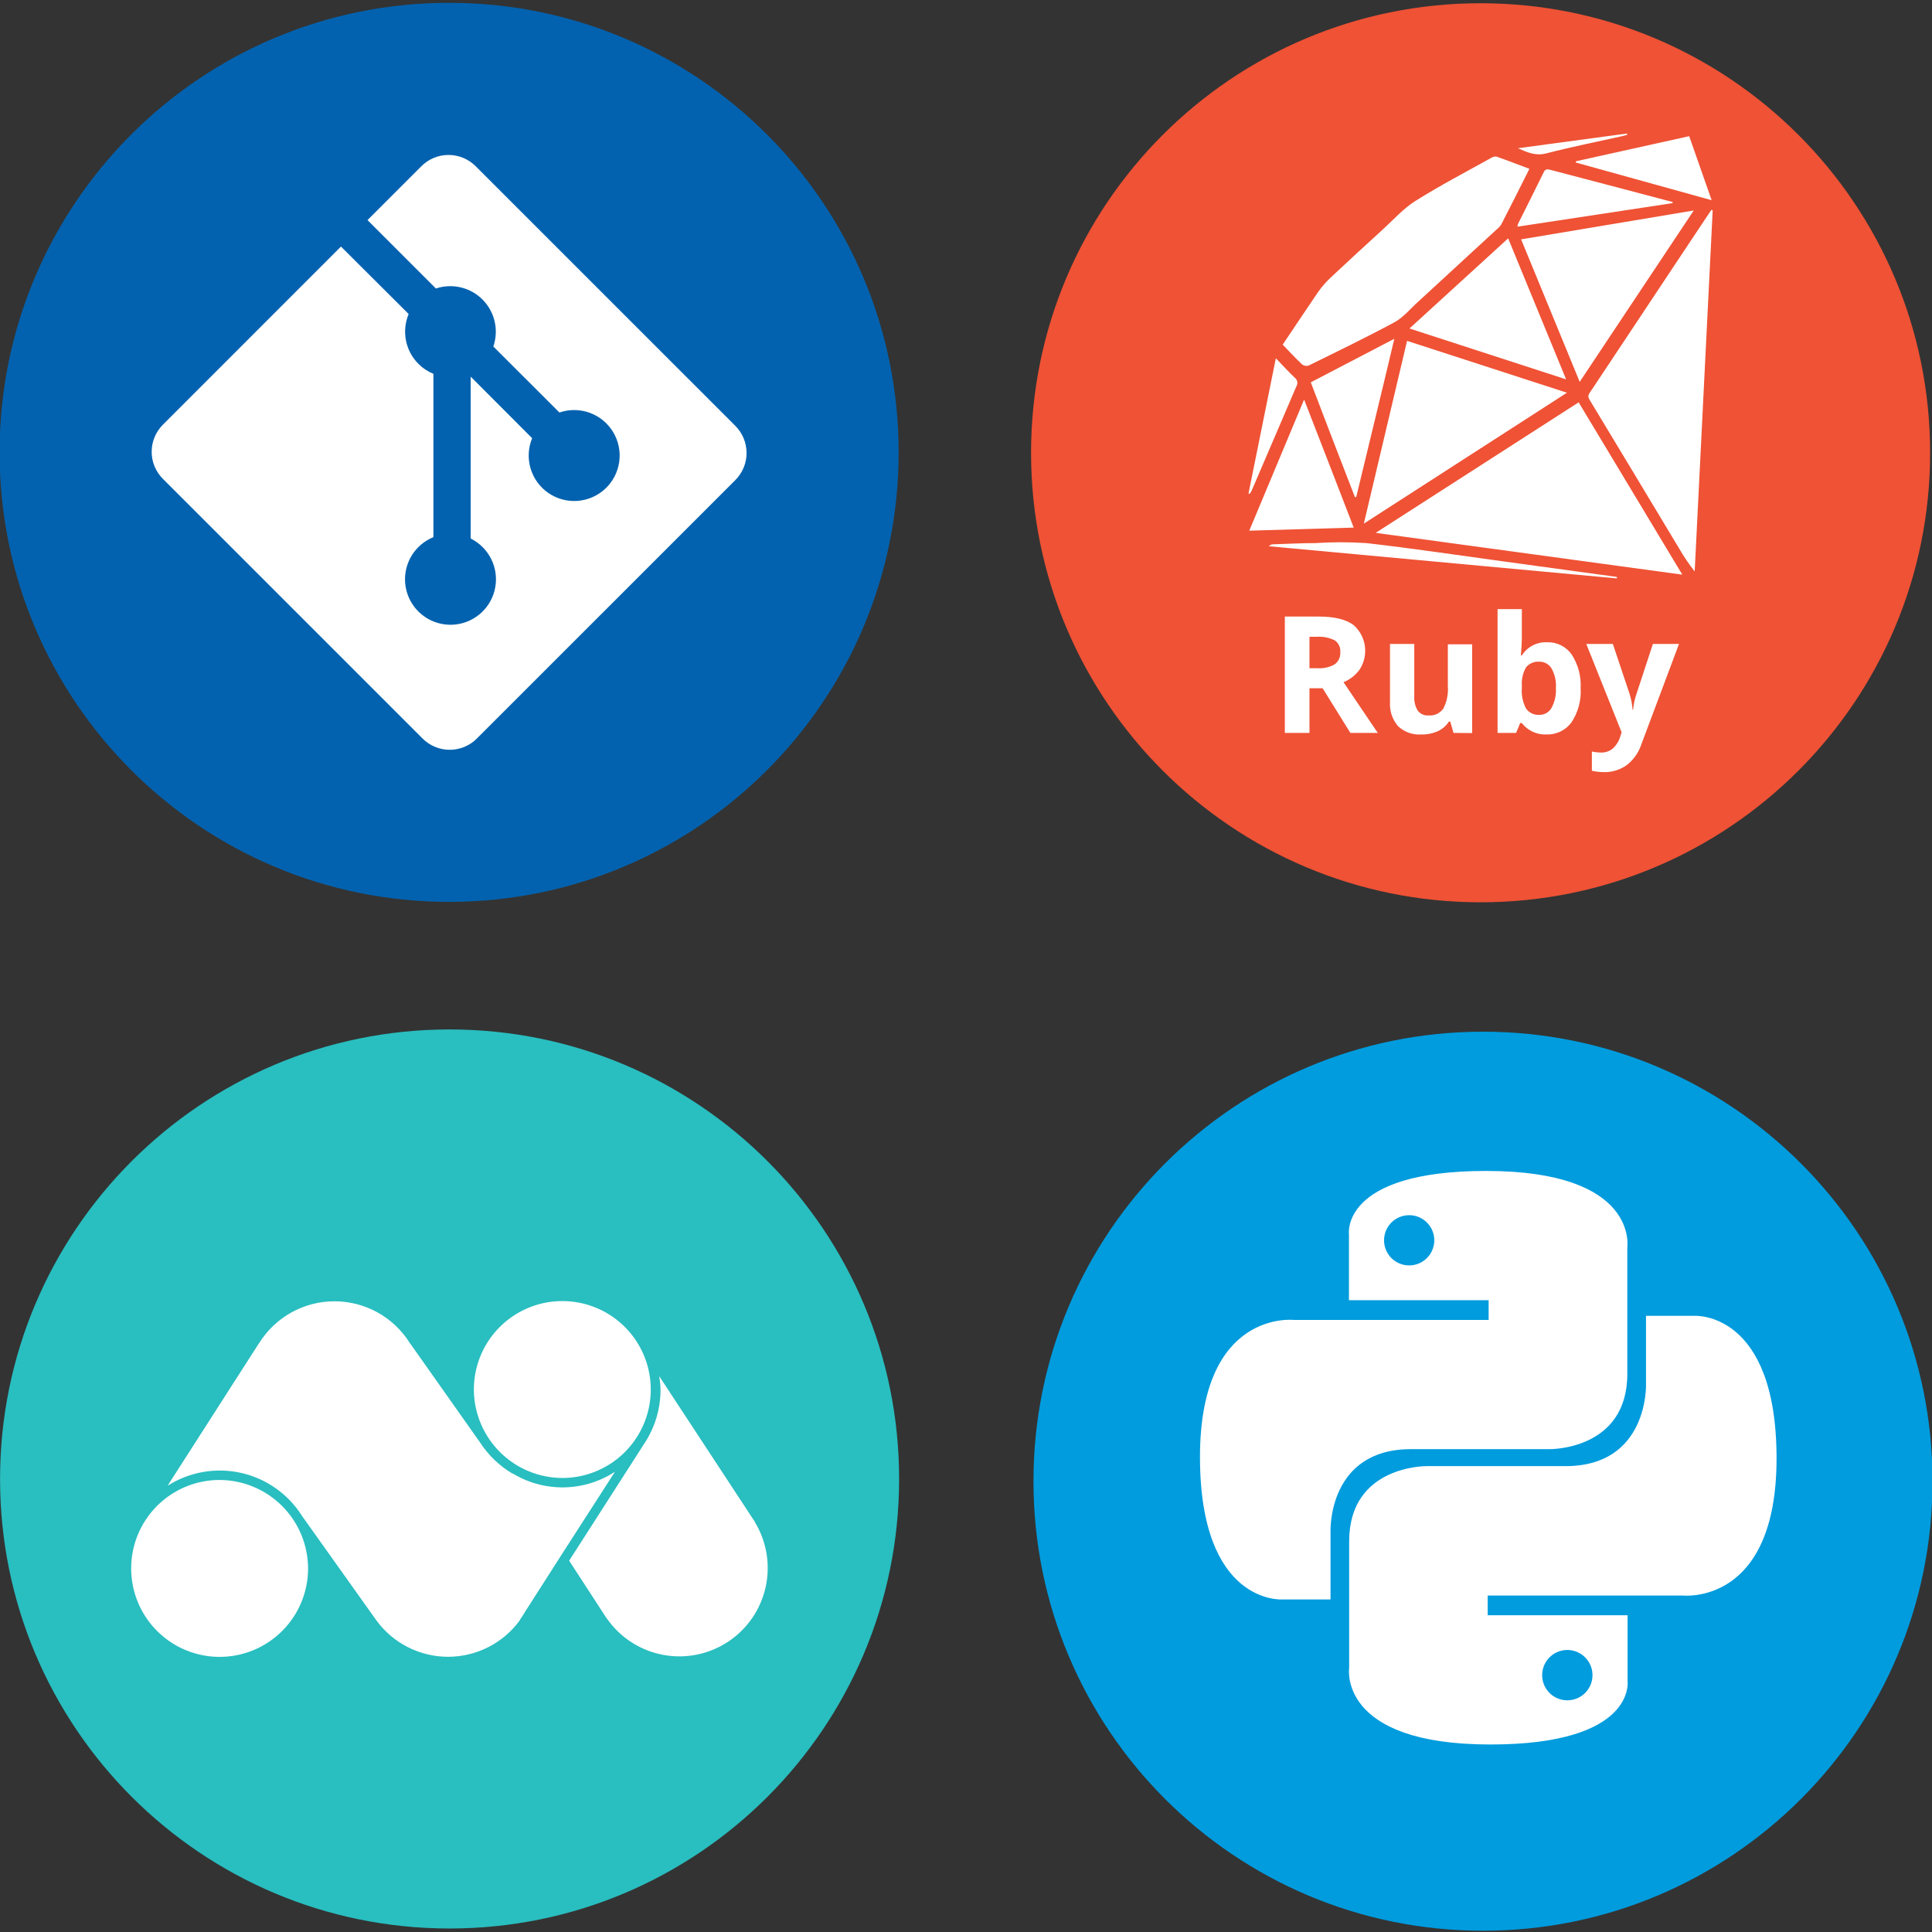
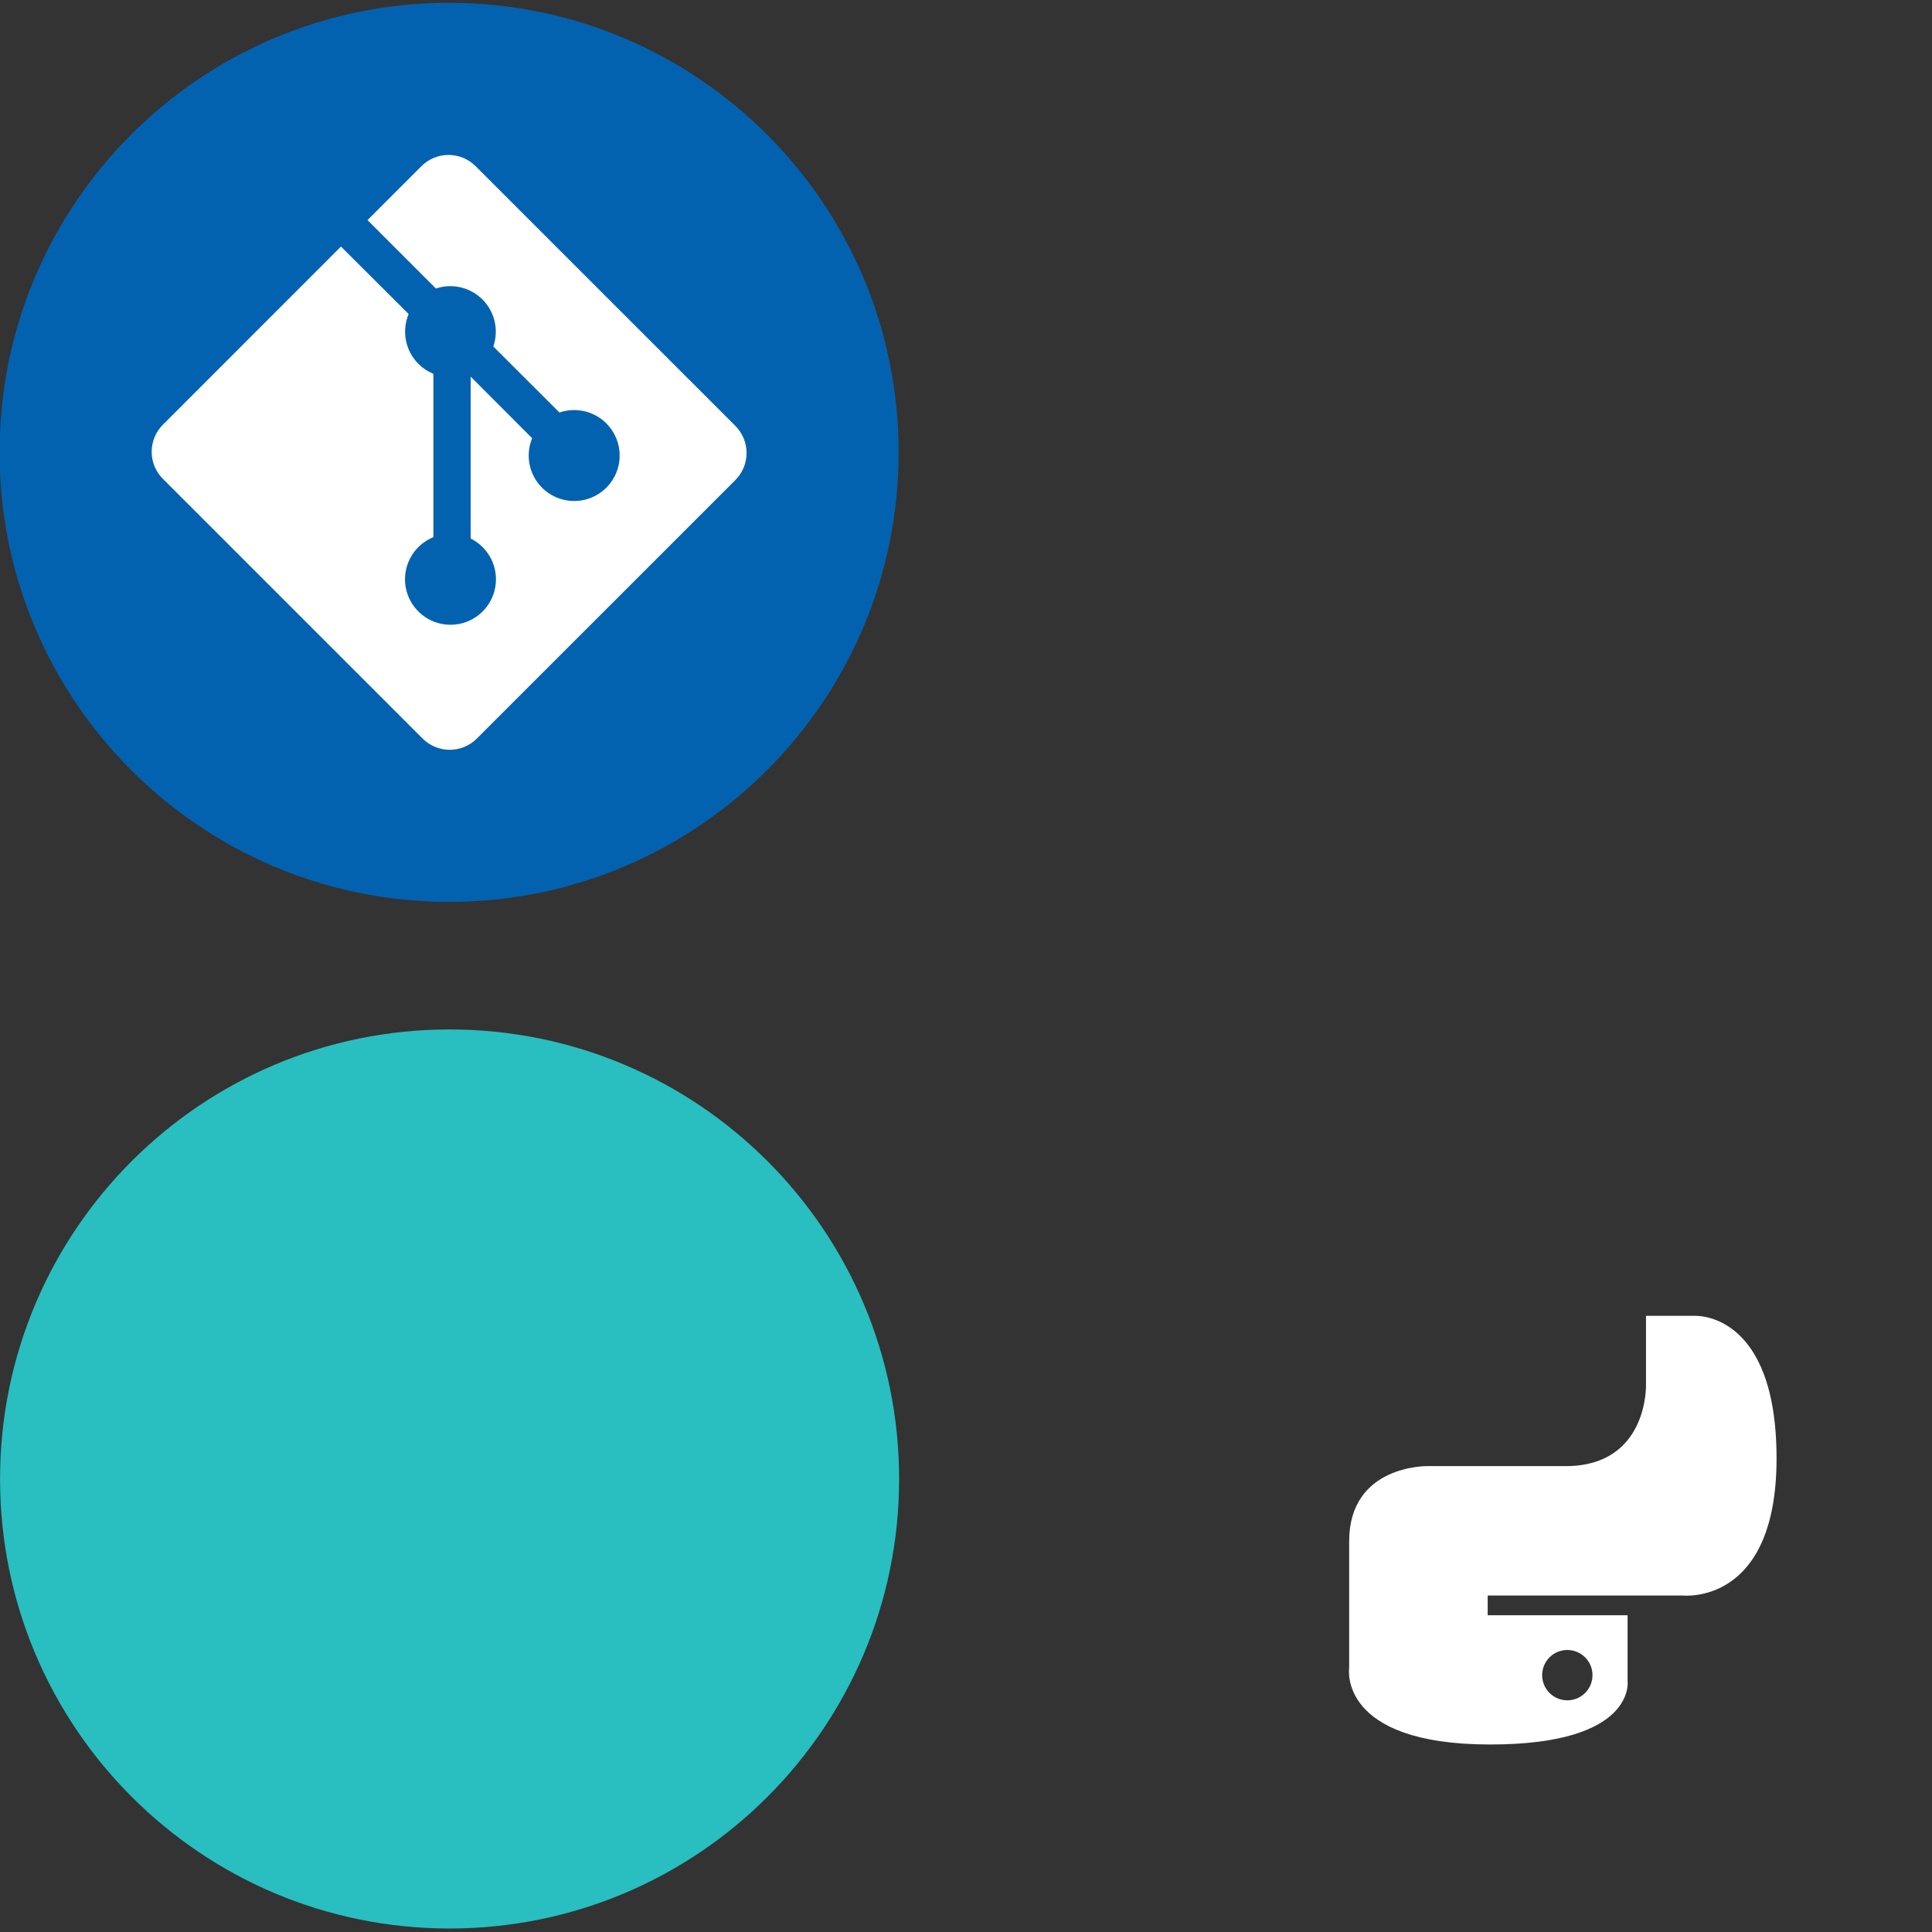
<svg xmlns="http://www.w3.org/2000/svg" width="300" height="300" viewBox="0 0 300 300" fill="none">
  <rect x="0" y="0" width="300" height="300" fill="#333333" stroke="none" />
  <g clip-path="url(#clip0_13_861)">
    <path d="M69.738 140.043C108.289 140.043 139.541 108.791 139.541 70.24C139.541 31.689 108.289 0.438 69.738 0.438C31.187 0.438 -0.065 31.689 -0.065 70.24C-0.065 108.791 31.187 140.043 69.738 140.043Z" fill="#0362AF" />
-     <path d="M230.278 299.805C268.829 299.805 300.081 268.554 300.081 230.003C300.081 191.452 268.829 160.2 230.278 160.2C191.727 160.2 160.476 191.452 160.476 230.003C160.476 268.554 191.727 299.805 230.278 299.805Z" fill="#009CDE" />
    <path d="M69.811 299.457C108.362 299.457 139.614 268.205 139.614 229.654C139.614 191.103 108.362 159.851 69.811 159.851C31.26 159.851 0.008 191.103 0.008 229.654C0.008 268.205 31.26 299.457 69.811 299.457Z" fill="#29BEC0" />
-     <path d="M229.905 140.108C268.456 140.108 299.708 108.856 299.708 70.305C299.708 31.754 268.456 0.503 229.905 0.503C191.354 0.503 160.103 31.754 160.103 70.305C160.103 108.856 191.354 140.108 229.905 140.108Z" fill="#EF5235" />
-     <path d="M245.132 62.473L213.616 82.743L261.227 89.23L245.132 62.473ZM265.735 32.595C264.324 34.708 262.916 36.822 261.511 38.935C256.689 46.189 251.868 53.446 247.046 60.705C246.778 61.111 246.43 61.435 246.811 62.051C251.459 69.743 256.095 77.438 260.716 85.135C261.439 86.392 262.252 87.596 263.149 88.735L265.946 32.659L265.735 32.595ZM202.168 56.57C202.308 56.682 202.474 56.758 202.65 56.794C202.826 56.829 203.008 56.822 203.181 56.773C207.649 54.576 212.1 52.427 216.511 50.051C217.938 49.281 219.032 47.895 220.257 46.808L232.419 35.611C232.69 35.403 232.923 35.151 233.108 34.865C234.568 32.019 236.003 29.189 237.486 26.213C235.711 25.549 234.041 24.9 232.346 24.308C232.059 24.285 231.772 24.363 231.535 24.527C227.603 26.716 223.605 28.8 219.803 31.192C217.897 32.384 216.349 34.151 214.662 35.684C211.946 38.165 209.238 40.646 206.554 43.168C205.839 43.846 205.195 44.596 204.632 45.405C202.808 48.073 201.032 50.773 199.176 53.514C200.214 54.592 201.154 55.614 202.168 56.57ZM218.489 52.93C216.268 62.311 214.062 71.651 211.776 81.308L243.316 60.981L218.489 52.93ZM236.197 37.168L245.295 59.295L263.003 32.684L236.197 37.168ZM218.862 51.008L243.186 58.905L234.186 37.014L218.862 51.008ZM202.5 62.043L193.986 82.403L210.203 81.924C207.641 75.292 205.135 68.797 202.5 62.043ZM210.397 77.205L210.6 77.157C212.546 69.049 214.524 61.022 216.511 52.605L203.538 59.368C205.719 65.132 208.078 71.213 210.397 77.205ZM259.727 31.37L251.959 29.319C248.238 28.338 244.508 27.373 240.786 26.384C240.316 26.262 239.976 26.181 239.708 26.741C238.395 29.432 237.041 32.108 235.703 34.792C235.667 34.924 235.645 35.06 235.638 35.197L259.727 31.541V31.37ZM244.703 25.241L265.784 31.087L262.297 21.146L244.703 25.046V25.241ZM251.092 89.587L233.773 87.219C226.581 86.238 219.397 85.159 212.189 84.332C209.541 84.158 206.884 84.158 204.235 84.332C202.062 84.332 199.881 84.454 197.7 84.519C197.574 84.517 197.449 84.543 197.334 84.595C197.219 84.647 197.117 84.723 197.035 84.819L251.059 89.814L251.092 89.587ZM194.343 76.216C196.673 70.811 198.992 65.405 201.3 60C201.433 59.787 201.483 59.533 201.44 59.286C201.396 59.039 201.263 58.816 201.065 58.662C200.084 57.738 199.184 56.732 198.114 55.63L193.865 76.638L194.019 76.711C194.141 76.555 194.249 76.39 194.343 76.216ZM240.081 23.822C243.997 22.808 247.962 22.022 251.911 21.138C252.162 21.081 252.414 21 252.665 20.927V20.732L235.703 23.019C237.259 23.708 238.492 24.235 240.081 23.822ZM203.335 106.873V113.805H199.508V95.74H204.77C207.23 95.74 209.046 96.189 210.219 97.087C211.168 97.94 211.781 99.105 211.944 100.371C212.108 101.637 211.812 102.92 211.111 103.986C210.478 104.854 209.616 105.527 208.622 105.932L213.941 113.805H209.684L205.378 106.873H203.335ZM203.335 103.759H204.576C205.507 103.826 206.437 103.617 207.251 103.159C207.545 102.941 207.779 102.652 207.931 102.319C208.083 101.985 208.147 101.619 208.119 101.254C208.151 100.897 208.086 100.538 207.931 100.216C207.775 99.893 207.535 99.618 207.235 99.422C206.387 99.005 205.445 98.818 204.503 98.878H203.335V103.743V103.759ZM225.697 113.805L225.195 112.038H224.992C224.577 112.69 223.983 113.208 223.281 113.53C222.484 113.888 221.617 114.065 220.743 114.049C220.076 114.099 219.405 114.01 218.774 113.787C218.143 113.564 217.565 113.211 217.078 112.751C216.192 111.709 215.747 110.362 215.838 108.997V99.989H219.608V108.097C219.553 108.883 219.74 109.667 220.143 110.343C220.338 110.6 220.595 110.803 220.89 110.934C221.185 111.064 221.508 111.118 221.83 111.089C222.27 111.127 222.712 111.049 223.112 110.865C223.513 110.68 223.859 110.394 224.116 110.035C224.671 108.955 224.916 107.743 224.822 106.532V100.046H228.592V113.83L225.697 113.805ZM240.227 99.73C240.975 99.703 241.718 99.864 242.388 100.199C243.058 100.533 243.633 101.029 244.062 101.643C245.059 103.198 245.542 105.028 245.441 106.873C245.554 108.749 245.053 110.61 244.014 112.176C243.567 112.78 242.98 113.266 242.303 113.593C241.627 113.919 240.881 114.076 240.13 114.049C239.398 114.081 238.669 113.938 238.005 113.63C237.34 113.323 236.759 112.86 236.311 112.281H236.051L235.419 113.805H232.541V94.581H236.311V99.057C236.311 99.597 236.262 100.505 236.165 101.781H236.311C236.723 101.122 237.303 100.585 237.991 100.225C238.679 99.864 239.451 99.693 240.227 99.73ZM239.019 102.746C238.635 102.717 238.249 102.78 237.894 102.929C237.538 103.079 237.224 103.311 236.976 103.605C236.477 104.464 236.245 105.452 236.311 106.443V106.849C236.223 107.952 236.451 109.057 236.968 110.035C237.205 110.363 237.524 110.623 237.891 110.792C238.259 110.961 238.664 111.033 239.068 111C239.443 111.002 239.812 110.903 240.137 110.715C240.462 110.527 240.731 110.256 240.916 109.93C241.429 108.979 241.665 107.903 241.597 106.824C241.67 105.76 241.43 104.698 240.908 103.768C240.709 103.448 240.43 103.186 240.099 103.007C239.767 102.828 239.395 102.738 239.019 102.746ZM246.316 99.989H250.443L253.046 107.765C253.293 108.555 253.445 109.371 253.5 110.197H253.581C253.662 109.369 253.838 108.552 254.108 107.765L256.662 99.989H260.716L254.87 115.573C254.451 116.861 253.651 117.992 252.576 118.816C251.562 119.54 250.342 119.918 249.097 119.895C248.454 119.894 247.812 119.823 247.184 119.684V116.692C247.671 116.802 248.168 116.857 248.668 116.854C249.306 116.865 249.928 116.646 250.419 116.238C250.969 115.742 251.373 115.106 251.586 114.397L251.805 113.716L246.316 99.989Z" fill="white" />
-     <path d="M230.773 181.824C208.07 181.824 209.465 191.676 209.465 191.676V201.892H231.154V204.957H200.87C200.87 204.957 186.332 203.335 186.332 226.24C186.332 249.146 199.022 248.359 199.022 248.359H206.603V237.722C206.603 237.722 206.189 225.024 219.089 225.024H240.6C240.6 225.024 252.689 225.219 252.689 213.34V193.703C252.689 193.703 254.522 181.824 230.773 181.824ZM218.814 188.692C219.585 188.692 220.339 188.921 220.98 189.349C221.622 189.778 222.121 190.387 222.417 191.099C222.712 191.812 222.789 192.596 222.639 193.353C222.488 194.109 222.117 194.804 221.571 195.35C221.026 195.895 220.331 196.266 219.574 196.417C218.818 196.567 218.034 196.49 217.321 196.195C216.608 195.9 215.999 195.4 215.571 194.759C215.142 194.117 214.914 193.363 214.914 192.592C214.914 191.557 215.324 190.565 216.056 189.834C216.787 189.103 217.779 188.692 218.814 188.692Z" fill="white" />
    <path d="M231.414 270.884C254.116 270.884 252.73 261.032 252.73 261.032V250.816H231.008V247.751H261.316C261.316 247.751 275.862 249.373 275.862 226.467C275.862 203.562 263.165 204.324 263.165 204.324H255.592V214.97C255.592 214.97 255.997 227.659 243.097 227.659H221.586C221.586 227.659 209.497 227.465 209.497 239.343V258.981C209.497 258.981 207.665 270.884 231.414 270.884ZM243.373 264.024C242.6 264.024 241.844 263.795 241.202 263.366C240.559 262.936 240.058 262.326 239.762 261.612C239.467 260.898 239.389 260.112 239.54 259.354C239.691 258.596 240.063 257.899 240.61 257.353C241.156 256.806 241.852 256.434 242.611 256.283C243.369 256.132 244.154 256.21 244.869 256.506C245.583 256.801 246.193 257.302 246.622 257.945C247.052 258.588 247.281 259.343 247.281 260.116C247.282 260.63 247.182 261.138 246.986 261.613C246.79 262.088 246.502 262.519 246.139 262.882C245.776 263.245 245.344 263.533 244.87 263.729C244.395 263.925 243.886 264.025 243.373 264.024Z" fill="white" />
    <path d="M114.187 66.13L73.849 25.8C72.733 24.686 71.221 24.061 69.645 24.061C68.068 24.061 66.556 24.686 65.441 25.8L57.065 34.176L67.686 44.797C68.938 44.381 70.28 44.322 71.562 44.629C72.845 44.935 74.016 45.594 74.944 46.531C75.872 47.468 76.519 48.646 76.812 49.931C77.106 51.217 77.034 52.559 76.605 53.805L86.87 64.054C88.398 63.531 90.058 63.547 91.575 64.099C93.092 64.651 94.374 65.707 95.207 67.09C96.04 68.472 96.375 70.099 96.155 71.698C95.935 73.297 95.174 74.773 93.998 75.879C92.822 76.985 91.302 77.655 89.693 77.777C88.083 77.899 86.48 77.466 85.151 76.55C83.822 75.634 82.846 74.29 82.388 72.742C81.929 71.194 82.014 69.536 82.63 68.043L73.087 58.484V83.619C73.775 83.966 74.405 84.42 74.951 84.965C76.023 86.039 76.72 87.429 76.939 88.93C77.159 90.431 76.889 91.963 76.171 93.299C75.452 94.635 74.322 95.704 72.948 96.347C71.575 96.991 70.031 97.175 68.544 96.873C67.058 96.571 65.708 95.798 64.695 94.668C63.682 93.539 63.059 92.114 62.919 90.604C62.78 89.093 63.13 87.578 63.918 86.282C64.707 84.986 65.892 83.978 67.297 83.408V58.046C66.429 57.693 65.64 57.169 64.978 56.505C63.984 55.512 63.308 54.245 63.037 52.866C62.766 51.487 62.911 50.058 63.454 48.762L52.946 38.286L25.297 65.943C24.744 66.495 24.305 67.151 24.005 67.873C23.705 68.595 23.551 69.37 23.551 70.151C23.551 70.933 23.705 71.707 24.005 72.429C24.305 73.151 24.744 73.807 25.297 74.359L65.627 114.689C66.743 115.803 68.255 116.428 69.831 116.428C71.407 116.428 72.919 115.803 74.035 114.689L114.187 74.546C115.301 73.429 115.926 71.915 115.926 70.338C115.926 68.76 115.301 67.247 114.187 66.13Z" fill="white" />
-     <path d="M47.838 243.543C47.838 246.26 47.032 248.916 45.523 251.175C44.013 253.434 41.867 255.194 39.357 256.234C36.847 257.273 34.085 257.545 31.42 257.014C28.756 256.483 26.308 255.174 24.388 253.253C22.467 251.331 21.16 248.883 20.631 246.218C20.101 243.553 20.375 240.791 21.415 238.281C22.456 235.772 24.218 233.627 26.478 232.119C28.738 230.611 31.394 229.807 34.111 229.808C37.748 229.823 41.232 231.275 43.804 233.848C46.375 236.421 47.825 239.906 47.838 243.543ZM95.497 228.527C93.143 230.069 90.399 230.912 87.585 230.958C84.771 231.004 82.001 230.251 79.597 228.787V228.835C77.543 227.617 75.799 225.938 74.505 223.93L63.762 208.711C63.718 208.671 63.679 208.624 63.649 208.573C62.412 206.582 60.687 204.939 58.639 203.8C56.59 202.661 54.285 202.063 51.941 202.063C49.596 202.063 47.291 202.661 45.242 203.8C43.194 204.939 41.469 206.582 40.232 208.573C40.207 208.614 40.177 208.652 40.143 208.687L26.019 230.708C27.691 229.643 29.555 228.918 31.508 228.573C33.459 228.229 35.46 228.273 37.395 228.702C39.33 229.131 41.162 229.937 42.785 231.075C44.409 232.212 45.792 233.658 46.857 235.33C46.913 235.411 46.962 235.492 47.011 235.573C47.034 235.596 47.056 235.62 47.076 235.646L58.427 251.587C59.706 253.345 61.382 254.777 63.32 255.763C65.258 256.75 67.401 257.265 69.576 257.265C71.75 257.265 73.894 256.75 75.831 255.763C77.769 254.777 79.446 253.345 80.724 251.587V251.53C81.016 251.125 81.287 250.706 81.535 250.273L87.478 240.981L95.497 228.527ZM117.235 236.368L117.178 236.254L117 235.978L116.878 235.8L102.349 213.665C102.475 214.358 102.548 215.06 102.568 215.765C102.574 218.806 101.664 221.778 99.957 224.295L88.378 242.343L94.216 251.319L94.314 251.432C96.372 254.328 99.474 256.311 102.966 256.966C106.458 257.621 110.067 256.895 113.035 254.942C116.003 252.989 118.097 249.961 118.878 246.495C119.658 243.029 119.063 239.396 117.219 236.36L117.235 236.368ZM87.308 229.5C90.025 229.502 92.681 228.697 94.941 227.189C97.201 225.681 98.963 223.536 100.003 221.027C101.044 218.517 101.317 215.755 100.788 213.09C100.259 210.425 98.952 207.977 97.031 206.056C95.111 204.134 92.663 202.825 89.999 202.294C87.334 201.764 84.572 202.035 82.062 203.075C79.552 204.114 77.406 205.874 75.896 208.133C74.387 210.392 73.581 213.048 73.581 215.765C73.594 219.4 75.042 222.882 77.609 225.454C80.177 228.027 83.657 229.481 87.292 229.5H87.308Z" fill="white" />
  </g>
  <defs>
    <clipPath id="clip0_13_861">
      <rect width="300" height="300" fill="white" />
    </clipPath>
  </defs>
</svg>